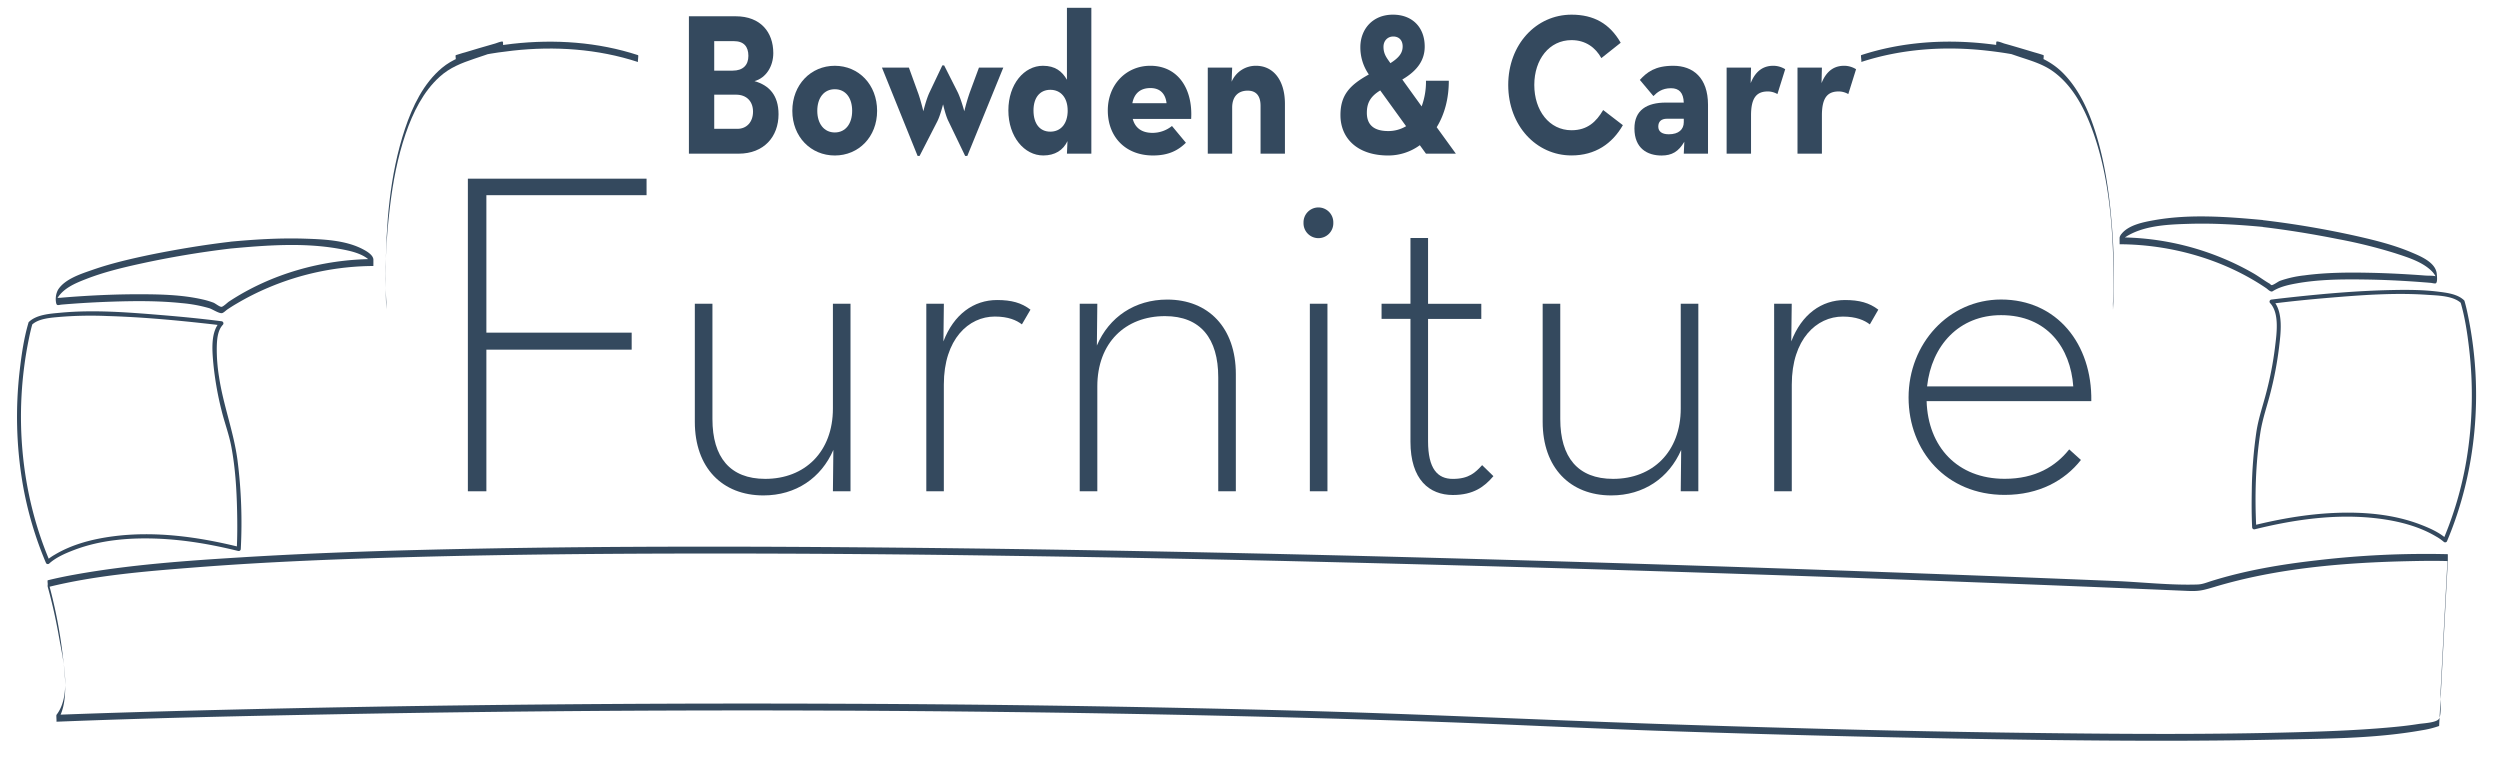
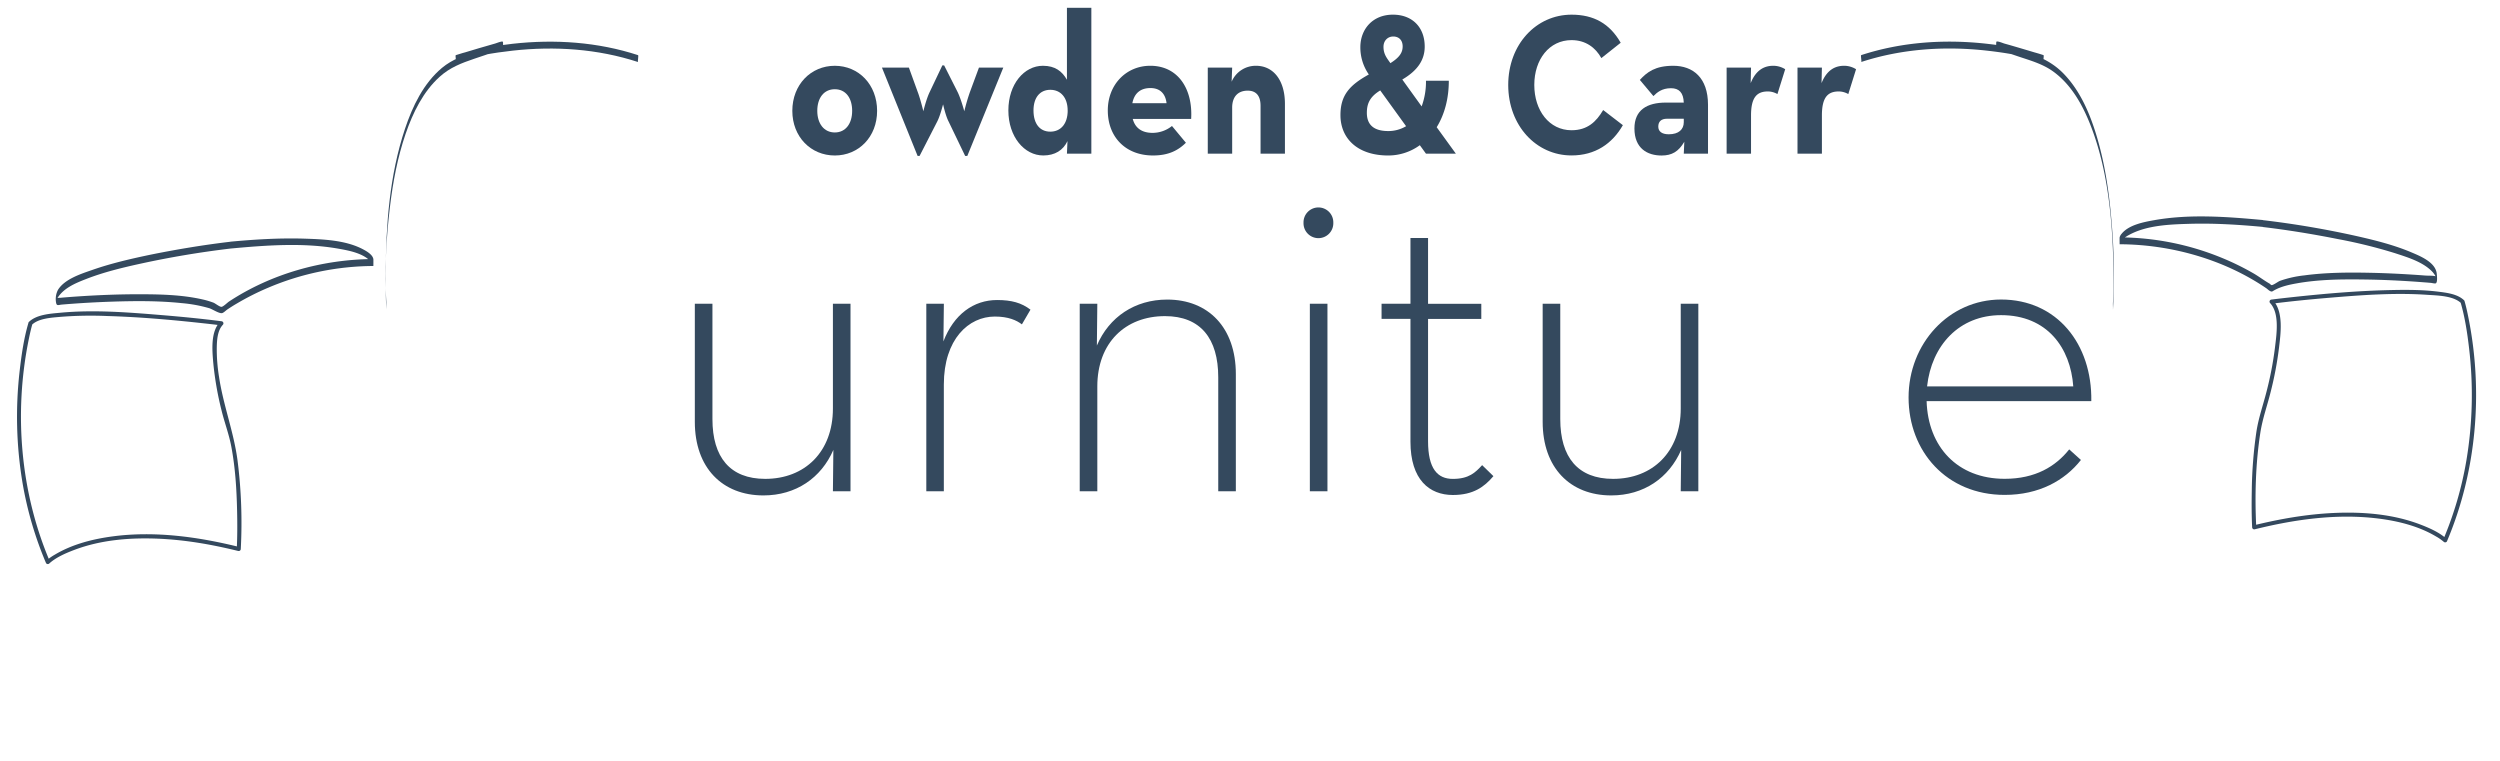
<svg xmlns="http://www.w3.org/2000/svg" id="Layer_1" data-name="Layer 1" viewBox="0 0 1817 553">
  <defs>
    <style>.cls-1{fill:#34495e;}</style>
  </defs>
  <title>bowden-carr-furniture-logo</title>
-   <path class="cls-1" d="M340.05,129.86H469.92v12H353.5v99.91H459.1v12.36H353.5V357.06H340.05Z" />
  <path class="cls-1" d="M505,306.61V220.74H517.8V304.6c0,27.73,12.79,43.44,38.37,43.44,28.86,0,49.19-19.71,49.19-51.12V220.74h12.79V357.06H605.36l.33-30.07c-8.85,20.38-27.22,33.08-50.83,33.08C525,360.07,505,340,505,306.61Z" />
  <path class="cls-1" d="M673.24,220.74H686l-.32,27.4c7.54-19.72,22-30.08,39-30.08,10.49,0,17.71,2,24.27,7l-6.23,10.69c-3.94-3-9.84-5.68-19.68-5.68-19,0-37.06,16.37-37.06,49.45v77.52H673.24Z" />
  <path class="cls-1" d="M784.74,220.74h12.79l-.32,30.4c8.85-20.71,27.54-33.41,51.15-33.41,29.85,0,49.85,20.38,49.85,54.13v85.2H885.42V274.2c0-28.07-12.79-44.44-38.7-44.44-28.85,0-49.19,19.38-49.19,51.12v76.18H784.74Z" />
  <path class="cls-1" d="M947.4,161.93a10.83,10.83,0,1,1,21.65,0,10.83,10.83,0,1,1-21.65,0ZM952,220.74h12.79V357.06H952Z" />
  <path class="cls-1" d="M1025.12,321V231.76h-21v-11h21V173h12.79v47.78h38.7v11h-38.7v88.88c0,20.05,6.89,27.4,18,27.4,11.8,0,16.4-4.68,21.31-10l8.2,8c-6.56,7.69-14.43,13.7-29.51,13.7C1038.9,359.73,1025.12,348.71,1025.12,321Z" />
  <path class="cls-1" d="M1121.21,306.61V220.74H1134V304.6c0,27.73,12.79,43.44,38.37,43.44,28.85,0,49.19-19.71,49.19-51.12V220.74h12.79V357.06h-12.79l.32-30.07c-8.85,20.38-27.21,33.08-50.83,33.08C1141.21,360.07,1121.21,340,1121.21,306.61Z" />
-   <path class="cls-1" d="M1289.44,220.74h12.79l-.33,27.4c7.54-19.72,22-30.08,39-30.08,10.49,0,17.7,2,24.26,7L1359,235.77c-3.93-3-9.84-5.68-19.67-5.68-19,0-37.06,16.37-37.06,49.45v77.52h-12.79Z" />
  <path class="cls-1" d="M1457,348c22.3,0,37.06-9,46.89-21.39l8.53,7.69c-11.8,15-30.5,25.39-55.42,25.39-42.31,0-69.85-31.74-69.85-70.83s29.18-71.17,67.23-71.17c40.66,0,66.24,32.41,65.58,73.84h-119.7C1401.27,324.65,1422.58,348,1457,348Zm49.85-67.16c-2-28.07-19-51.79-52.47-51.79-30.5,0-50.51,22-53.79,51.79Z" />
-   <path class="cls-1" d="M500.7,11.83h34c18.13,0,27.33,11.61,27.33,26.73,0,9.69-5.26,18.06-13.67,20.41,10.51,2.94,17.48,10.14,17.48,24.09,0,16.3-10.64,28.63-29,28.63H500.7Zm31.79,39.51c7.49,0,11.44-4,11.44-10.72S540.64,29.9,533.41,29.9H519.09V51.34ZM536,93.63c6.7,0,11.3-5,11.3-12.48S542.61,68.81,535,68.81h-15.9V93.63Z" />
  <path class="cls-1" d="M575.86,80.56c0-19.09,13.53-32.75,30.87-32.75s30.75,13.66,30.75,32.75c0,18.94-13.4,32.45-30.75,32.45S575.86,99.5,575.86,80.56Zm43.49,0c0-9.4-4.73-15.71-12.62-15.71S594,71.16,594,80.56c0,9.25,4.86,15.71,12.74,15.71S619.35,89.81,619.35,80.56Z" />
  <path class="cls-1" d="M641,49.13h19.58l6.44,17.77c2,5.29,4.07,13.95,4.07,13.95s2.1-8.81,4.6-13.95l9.2-19.38h1.31L696,66.9c2.37,4.85,4.6,13.07,4.86,13.95a138.51,138.51,0,0,1,4.08-13.95l6.57-17.77H729.2l-26.15,64.18h-1.58L689.38,88.2c-2.1-4.11-3.68-11.31-3.94-12.34-.26.74-2.1,8.23-4.2,12.34l-12.88,25.11h-1.45Z" />
  <path class="cls-1" d="M732.88,80.27c0-19.24,11.56-32.46,25.09-32.46,8.94,0,13.93,4,17.48,10.14V5.67h17.74v106H775.45l.39-9.1c-3.15,6.61-9.06,10.42-17.6,10.42C744.57,113,732.88,99.5,732.88,80.27Zm43.09,0c0-9.25-5-15-12.61-15s-12.22,5.73-12.22,15c0,9.84,4.73,15.42,12.22,15.42S776,90.11,776,80.27Z" />
  <path class="cls-1" d="M837.73,96.57a22.67,22.67,0,0,0,14.06-5l10.12,12.18C856.52,109.05,849.69,113,838,113c-20,0-32.85-13.51-32.85-32.74,0-18.95,13.54-32.46,30.88-32.46,20.11,0,31,16.74,29.7,38.63H823.28C825,92.9,829.72,96.57,837.73,96.57ZM847.85,75c-.79-6.9-4.73-11-11.7-11S824.46,67.49,823,75Z" />
  <path class="cls-1" d="M877.81,49.13h17.73l-.39,10.28a19,19,0,0,1,17.74-11.6c12.22,0,21,10,21,27.76v36.12H916.17V76.89c0-7-3-11-9.33-11-7.09,0-11.3,4.4-11.3,12.33v33.48H877.81Z" />
  <path class="cls-1" d="M1033.25,77.33a51.81,51.81,0,0,0,3.15-18.65H1053c0,13.36-3.29,24.82-8.81,33.78l13.93,19.23H1036.4l-4.47-6.16a38.93,38.93,0,0,1-23,7.48c-22.21,0-34.69-12.33-34.69-29.37,0-14.39,6.57-21.73,20.63-29.51A34.42,34.42,0,0,1,988.7,34.3c0-12.92,8.81-23.64,23.65-23.64,14.2,0,23.13,9.25,23.13,23.2,0,9.55-5,17.33-16.29,23.94Zm-30.09-11.6c-7.76,4.7-9.73,9.84-9.73,16.3,0,8.37,4.73,13.22,15.51,13.22a25,25,0,0,0,13-3.53Zm16.29-32c0-4.56-2.76-7.2-6.83-7.2s-7.1,3.08-7.1,7.49c0,5.14,2.24,7.93,4.73,11.45l.27.44C1017.08,41.79,1019.45,38.27,1019.45,33.72Z" />
  <path class="cls-1" d="M1096.18,61.76c0-29.51,20.37-51.1,46-51.1,16.16,0,27.73,6.46,35.74,20.41l-14.06,11.16c-4.2-7.63-11.43-13.07-21.68-13.07-16.16,0-27.06,14-27.06,32.6s10.9,32.9,27.06,32.9c11.57,0,18-6.17,23-14.69l14.32,11c-7.75,13.51-20.1,22-37.32,22C1116.55,113,1096.18,91.28,1096.18,61.76Z" />
  <path class="cls-1" d="M1214.44,64.11c-6.7,0-10.25,3.23-12.74,5.73l-9.86-11.75c5.26-5.72,11.17-10.28,24.31-10.28,14.32,0,25.23,8.67,25.23,28.35v35.53h-17.61l.39-8.66c-4.2,7.19-9.06,10-16.55,10-10.25,0-19.71-5.13-19.71-19.67,0-13.37,9.07-18.8,22.86-18.8h13C1223.51,67.34,1220.35,64.11,1214.44,64.11Zm-2.76,22.18c-4.47,0-6.44,2.2-6.44,5.73s2.63,5.58,7.62,5.58c7.23,0,10.91-3.53,10.91-8.81v-2.5Z" />
  <path class="cls-1" d="M1254.91,49.13h17.74l-.26,11.31c4.07-10.28,10.64-12.63,16.42-12.63a16.45,16.45,0,0,1,8.67,2.5l-5.65,18.06a14.2,14.2,0,0,0-6.83-1.91c-8,0-12.35,4.12-12.35,17.48v27.75h-17.74Z" />
  <path class="cls-1" d="M1306.42,49.13h17.74l-.27,11.31c4.08-10.28,10.65-12.63,16.43-12.63a16.45,16.45,0,0,1,8.67,2.5l-5.65,18.06a14.23,14.23,0,0,0-6.83-1.91c-8,0-12.35,4.12-12.35,17.48v27.75h-17.74Z" />
  <path class="cls-1" d="M167.23,175.72C148,178,128.85,181.18,109.9,185,95.5,188,81.07,191.3,67.18,196.15c-8.17,2.86-20.07,6.57-25,14.44a14.5,14.5,0,0,0-1.39,9.56c.48,2.39,1.76,1.43,4.19,1.22q18.17-1.53,36.4-2.13c16.87-.56,33.89-.68,50.7,1.07a103.63,103.63,0,0,1,20,3.69c2.43.76,7.45,4.18,9.45,3.54,1.26-.41,2.66-1.91,3.77-2.66,2.28-1.53,4.6-3,7-4.38A190.6,190.6,0,0,1,195,209.07a197.87,197.87,0,0,1,76.36-15.74s.07-4.56,0-5c-.48-3.14-4.63-5.58-7.07-6.9-12.86-7-29.5-7.54-43.71-8-17.79-.51-35.61.6-53.31,2.24-.19,0,.11,5,0,5,26-2.4,53.24-4.5,79.13.15,7.61,1.36,18.26,3.37,23.51,9.84a6.11,6.11,0,0,1,1.45,2.62v-5c-36.79.17-74.27,10.63-105.1,31-1,.68-4,3.66-5.3,3.73s-4.46-2.47-5.74-3a58.63,58.63,0,0,0-8.43-2.48c-14.9-3.34-30.56-3.64-45.76-3.67-14.85,0-29.69.59-44.5,1.59-4.27.29-8.55.61-12.81,1a10.29,10.29,0,0,0-2.42.21c-.39.15-.39-.69-.35-.72l0,3.17,0-.37c.25-.33.18-1,.4-1.43,4.4-7.75,13.21-11.4,21.22-14.51,12.82-5,26.29-8.26,39.69-11.19,21.44-4.68,43.19-8.33,65-10.93C167.46,180.69,167.07,175.74,167.23,175.72Z" />
  <path class="cls-1" d="M20.68,234.6c-3.27,11.12-5,22.85-6.32,34.34a290.92,290.92,0,0,0,2.15,82.81,261.29,261.29,0,0,0,16.94,57.49,1.52,1.52,0,0,0,2.36.3c4.89-4.45,12-7.53,18.24-9.88,19.31-7.31,40.47-9,61-8.14,19.64.84,39.07,4.23,58.13,8.94A1.52,1.52,0,0,0,175,399a359.1,359.1,0,0,0-2.38-64.49C169.92,314,162.3,294.6,159.21,274a125.56,125.56,0,0,1-1.66-21.65c.14-5.39.52-12.15,4.43-16.31a1.53,1.53,0,0,0-1.06-2.57c-14.46-1.85-29-3.27-43.52-4.47-24.29-2-49.16-4-73.5-1.71-7.27.68-17.21,1.26-22.83,6.62-1.4,1.34.72,3.46,2.12,2.13,4.94-4.72,14.36-5.16,20.71-5.75A279.27,279.27,0,0,1,78,229.69c22.7.67,45.37,2.62,67.94,5.07,5,.54,10,1.1,15,1.73l-1.06-2.56c-6.79,7.24-5.68,20.19-4.93,29.23a231.2,231.2,0,0,0,6,34.85c2.14,8.89,5.42,17.36,7.13,26.38,2.92,15.4,3.9,31.18,4.24,46.83.21,9.25.22,18.55-.23,27.8l1.9-1.45c-29.86-7.38-61.24-11.8-91.94-7.75-14.57,1.92-29.5,5.71-42.22,13.32a37.92,37.92,0,0,0-6.09,4.28l2.35.3C14.75,357.49,10,300,20.91,246.61c.77-3.76,1.58-7.53,2.67-11.22C24.12,233.54,21.23,232.75,20.68,234.6Z" />
  <path class="cls-1" d="M1644.66,165c18.25,2.18,36.45,5.16,54.48,8.75A365.79,365.79,0,0,1,1740.65,184c9.16,3,20.6,6.41,27.38,13.73a17.38,17.38,0,0,1,2.52,3.83c.14.25.25,1.66.45,1.8l0-3.17c0,.25-.09.5-.15.74-.06,0-.14,0-.21,0-2.26-.76-5.43-.47-7.8-.66-13.25-1-26.54-1.73-39.83-2-16-.34-32.2-.27-48.1,1.86a79.6,79.6,0,0,0-17.86,4c-1.34.51-4.79,3.16-6.06,3.09-.4,0-1.14-.91-1.47-1.09-4.09-2.32-7.87-5.28-12-7.63a191.62,191.62,0,0,0-22.81-11.15,197.63,197.63,0,0,0-74.16-14.83v5c.48-3.14,4.63-5.58,7.07-6.9,12.86-6.95,29.5-7.54,43.71-7.95,17.79-.52,35.6.6,53.31,2.24-.12,0,.19-5,0-5-26-2.4-53.24-4.5-79.13.14-7.61,1.37-18.27,3.38-23.51,9.85a6.11,6.11,0,0,0-1.45,2.62c-.07.47,0,5,0,5,37.2.18,75.41,10.85,106.37,31.82,1,.66,2.26,2,3.37,2.38s1.1.13,2.6-.72c5-2.81,10.89-4.08,16.49-5.07,15.8-2.82,32.13-3,48.13-2.8,14.51.17,29,.87,43.47,2,2,.15,3.9.3,5.86.47.65.05,2.89.65,3.51.31,1.36-.75.86-5.4.67-7.08-.9-8.14-11.67-12.56-18.12-15.3-12.63-5.37-26.12-8.77-39.47-11.8A670,670,0,0,0,1644.66,160C1644.82,160,1644.43,164.92,1644.66,165Z" />
  <path class="cls-1" d="M1788.31,219.62c3.2,10.87,4.91,22.33,6.22,33.55a288.45,288.45,0,0,1-1.9,81.15A257.51,257.51,0,0,1,1775.84,392l2.36-.3c-5.34-4.86-12.62-8-19.25-10.54-19.83-7.57-41.72-9.29-62.76-8.33-19.67.9-39.15,4.3-58.24,9l1.9,1.45c-1.13-22.88-.52-46.37,3-69,1.59-10.11,5-19.47,7.44-29.31a258.68,258.68,0,0,0,6.09-32.17c1.21-10.27,3.48-26.21-4.39-34.6l-1.06,2.56c13.81-1.76,27.69-3.14,41.57-4.31,23.74-2,47.88-3.81,71.7-2.17,7.29.51,18.74.59,24.46,6,1.39,1.34,3.52-.78,2.12-2.12-4.77-4.55-12.71-5.42-18.92-6.2-11.21-1.39-22.61-1.39-33.88-1.15-23.74.5-47.45,2.52-71,5.06-5.34.58-10.68,1.17-16,1.85a1.52,1.52,0,0,0-1.06,2.56c7.13,7.6,4.6,23.21,3.51,32.48a249.15,249.15,0,0,1-6.12,31.89c-2.45,9.67-5.74,18.85-7.3,28.8a319.44,319.44,0,0,0-3.42,43.69c-.16,8.69-.16,17.42.27,26.11a1.52,1.52,0,0,0,1.9,1.44c29.11-7.19,59.63-11.54,89.59-7.84,14.49,1.79,29.42,5.48,42.08,13a34.83,34.83,0,0,1,5.66,3.91,1.5,1.5,0,0,0,2.35-.3c21.51-50.75,26.47-108.4,15.65-162.38-.82-4.11-1.69-8.24-2.88-12.27C1790.66,217,1787.76,217.76,1788.31,219.62Z" />
-   <path class="cls-1" d="M34.75,426.75c3.32,11.92,6,24.08,8.13,36.26,2.91,16.4,9.39,42-1.82,56.53-.31.39.19,5,0,5,66.07-2.63,132.21-4.07,198.33-5.33q245.67-4.68,491.41-1.74,154.66,1.86,309.28,7c57.62,2,115.21,5,172.84,6.92q136.89,4.6,273.87,6.42c54.71.65,109.44.93,164.14-.19,36.25-.75,73.74-.5,109.55-6.9a68.14,68.14,0,0,0,12.28-3.08v-.09l6.31-119.86c0-.41.05-4.91,0-4.91a675.57,675.57,0,0,0-95.07,4.45c-25.83,2.92-51.7,7.25-76.57,15-3.81,1.19-6.61,2.46-10.33,2.58-19.56.65-39.7-1.71-59.25-2.51q-63.72-2.62-127.46-5-89.61-3.35-179.25-6.25-106.59-3.46-213.19-6.25-114.37-3-228.76-4.95-113.93-1.94-227.89-2.46c-70.2-.25-140.41,0-210.61,1.31-58.12,1.07-116.27,2.76-174.3,6.31-40.62,2.48-81.58,5.34-121.68,12.54-6.7,1.2-13.36,2.56-20,4.2-.43.11.35,4.91,0,5,34.72-8.63,71-11.53,106.6-14.32,54.27-4.25,108.71-6.29,163.12-7.71,67.54-1.76,135.11-2.35,202.68-2.41q113-.09,226,1.66,115.53,1.63,231.06,4.49,108.93,2.63,217.85,6,94.18,2.92,188.37,6.34,71.05,2.58,142.11,5.44,38.7,1.56,77.39,3.23c8.39.36,11.07-.35,19.9-3,45.58-13.66,94.26-17.61,141.65-18.63,9.19-.2,18.41-.32,27.61-.05v-4.91l-3.15,59.93-2.17,41.2c-.18,3.53,1.08,16.25-1.36,18.79s-11.37,2.87-14.72,3.41c-7.58,1.21-15.24,2-22.89,2.65-22.08,1.92-44.26,2.74-66.41,3.35-59.58,1.65-119.21,1.33-178.8.64q-90-1-179.93-3.55-53.7-1.43-107.4-3.26c-86.78-3-173.5-7.23-260.32-9.55q-164.89-4.41-329.86-5-138.07-.58-276.14,1.18-99,1.27-198,3.83c-30.94.82-61.88,1.71-92.82,2.87l-4,.16v5c9.38-12.17,6-35.53,4.35-49.68a354.74,354.74,0,0,0-10.66-53.11C35.18,423.29,34.31,425.2,34.75,426.75Z" />
  <path class="cls-1" d="M280.79,220c-1.37-23-.15-46.47,2.59-69.36,2.16-18.07,5.51-36.17,11.44-53.41,5.24-15.23,12.7-30.64,24.87-41.55,7.41-6.65,15.76-9.85,25.07-13,5.34-1.79,10.69-3.58,16-5.49.59-.21,4.47-1.12,4.7-1.89.15-.52.33-4.8,0-5-.89-.54-4.56,1.06-5.45,1.3-3.92,1.09-7.83,2.24-11.74,3.39q-8.52,2.52-17,5.1v5c13.3-4.4,27.53-6.73,41.4-8.28,30.56-3.39,61.77-1.3,91.08,8.28-.46-.15.53-4.82,0-5-29.31-9.58-60.52-11.67-91.08-8.28-13.87,1.55-28.1,3.88-41.4,8.28-.51.17.45,4.87,0,5q8.49-2.58,17-5.1c3.83-1.13,7.65-2.25,11.5-3.32.92-.26,4.77-1.93,5.69-1.37v-5c-.21.7-3.54,1.47-4.09,1.67-4.79,1.74-9.63,3.36-14.46,5-9.33,3.15-18,6-25.68,12.37-13.44,11.24-21.41,27.94-26.87,44.25-11.27,33.67-13.9,70.19-14.05,105.49,0,8.57,0,17.17.48,25.73-.07-1.19.1-3.31,0-4.82Z" />
  <path class="cls-1" d="M1535.73,224.79a456.16,456.16,0,0,0-1.27-66.23c-1.7-19.54-4.62-39.12-10.12-58-4.93-16.92-12.09-34.29-24.58-47.1-7.14-7.32-15.37-11.57-25-14.78-6.13-2.06-12.28-4.11-18.38-6.28-.7-.26-5.09-1.25-5.35-2.13v5c.88-.54,4.56,1.06,5.44,1.3,3.93,1.09,7.84,2.24,11.74,3.39q8.52,2.52,17,5.1c-.44-.13.52-4.83,0-5-13.3-4.4-27.52-6.73-41.4-8.28-30.55-3.39-61.76-1.3-91.08,8.28-.52.18.46,4.85,0,5,29.32-9.58,60.53-11.67,91.08-8.28,13.88,1.55,28.1,3.88,41.4,8.28v-5q-8.49-2.58-17-5.1c-3.82-1.13-7.65-2.25-11.49-3.32-.93-.26-4.77-1.93-5.69-1.37-.34.21-.15,4.51,0,5s3,1.28,3.52,1.47c3.91,1.43,7.85,2.76,11.78,4.1,9.07,3.07,18.24,5.51,26.07,11.23,13,9.45,21.2,24.14,26.94,38.8,12.77,32.59,16,69,16.71,103.72.17,8.44.14,16.92-.36,25.36-.09,1.5.08,3.64,0,4.82Z" />
</svg>